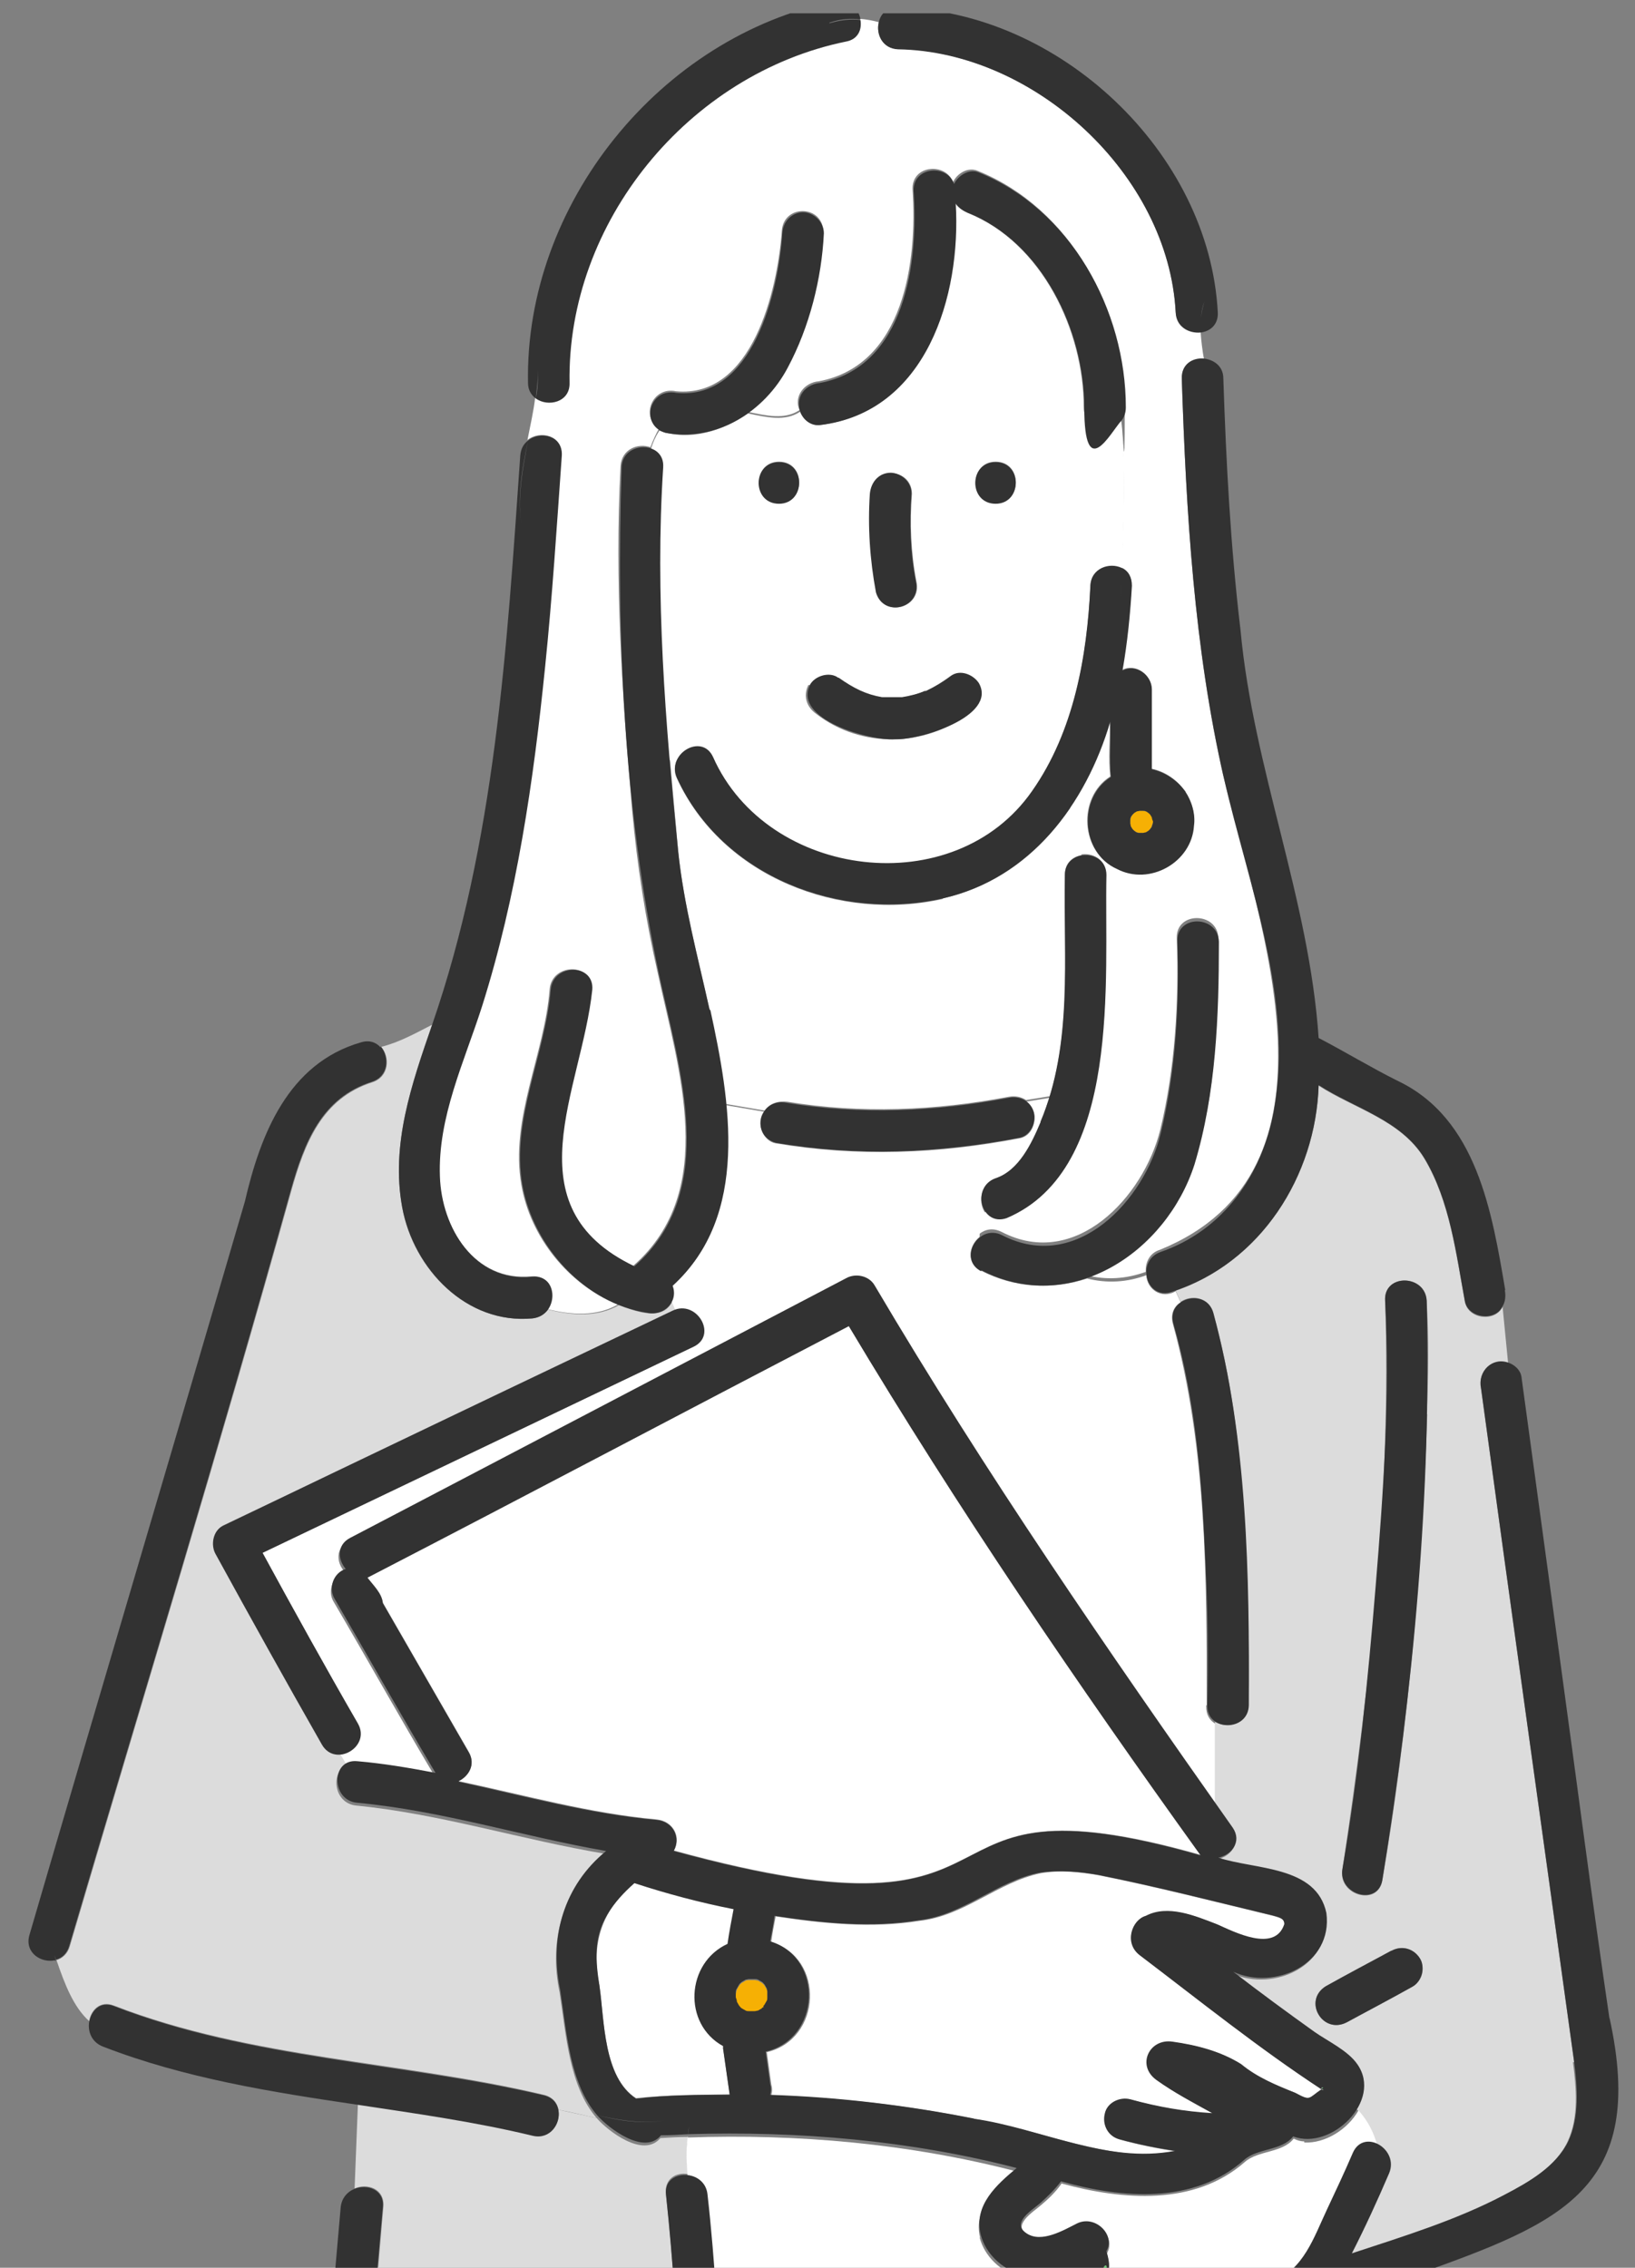
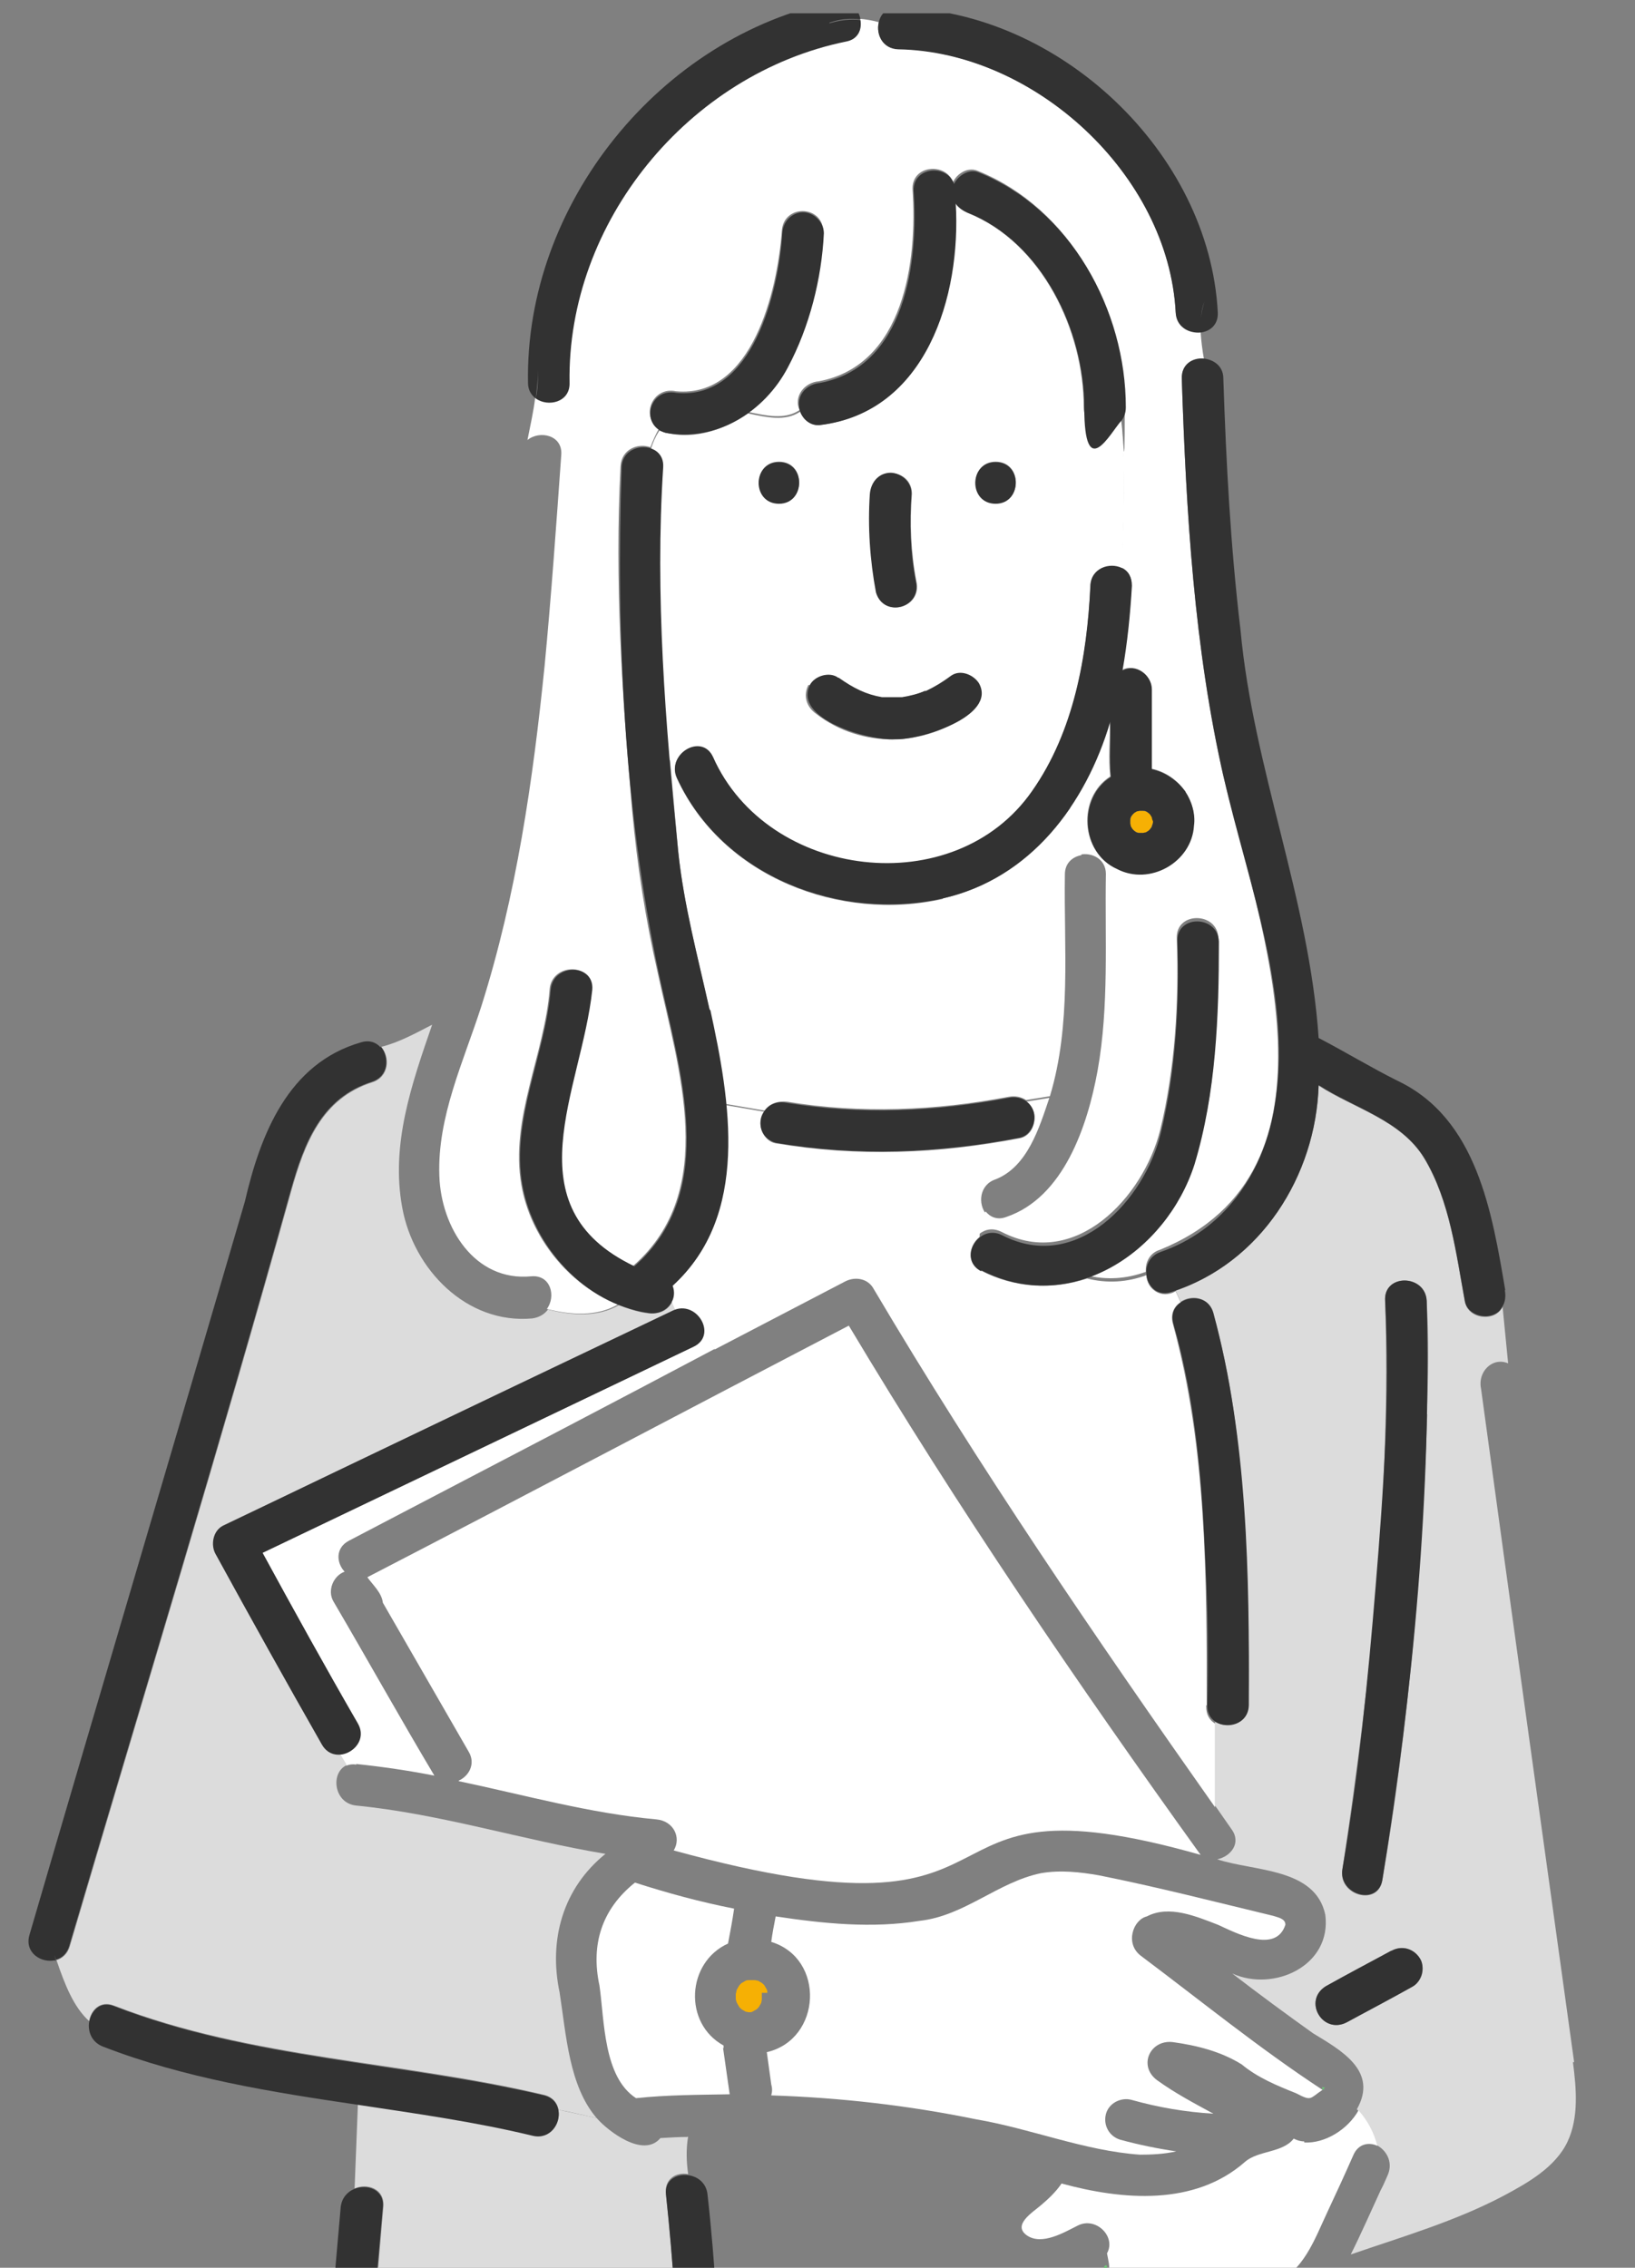
<svg xmlns="http://www.w3.org/2000/svg" version="1.1" viewBox="0 0 295.1 409.2">
  <rect x="0" y="0" width="295.1" height="409.2" fill="#808080" stroke="none" />
  <defs>
    <style>
      .cls-1 {
        fill: none;
      }

      .cls-2 {
        fill: #323232;
      }

      .cls-3 {
        fill: #f6b004;
      }

      .cls-4 {
        fill: #fff;
      }

      .cls-5 {
        fill: #dcdcdc;
      }

      .cls-6 {
        clip-path: url(#clippath);
      }

      .cls-7 {
        fill: #6ec878;
      }
    </style>
    <clipPath id="clippath">
      <rect class="cls-1" x="-244.5" y="2.4" width="1360" height="408.5" />
    </clipPath>
  </defs>
  <g>
    <g id="_レイヤー_1" data-name="レイヤー_1">
      <g id="_レイヤー_2">
        <g id="_レイヤー_1-2">
          <g class="cls-6">
            <g>
              <path class="cls-3" d="M207.3,146.7c-.2-.1-.3-.2-.5-.3-.2,0-.4-.1-.5-.1h-.6c-.2,0-.4,0-.5.1-.2,0-.3.2-.5.3l-.3.3c-.1.2-.2.3-.3.5,0,.2-.1.4-.1.5v.6c0,.2,0,.4.1.5,0,.2.2.3.3.5l.3.3c.2.1.3.2.5.3.2,0,.4.1.5.1h.6c.2,0,.4,0,.5-.1.2,0,.3-.2.5-.3l.3-.3c.1-.2.2-.3.3-.5,0-.2.1-.5.2-.7h0v-.3c0-.2-.1-.5-.2-.7,0-.2-.2-.3-.3-.5l-.3-.3h0Z" />
              <path class="cls-4" d="M146.3,802.4c.4-2.6,1-5.2,1.5-7.8-13.3,7-30.5,8.7-43.2-.3v4.7c1.4-.3,3,0,4,1.6,4.6,6.9,3.1,16,1.2,23.6-1.8,7.1-4,14-5.4,21.1-1.8,9-4.8,17.9-4.9,27.2.4.5.8,1,1.2,1.4,1.2-1.8,3.8-2.6,5.6-.6,2.1,2.3,4.6,4.6,7.3,6.4,1.1,0,2.3-.3,3.6-.6-1.3.3-2.5.5-3.6.6,8.7,6.7,19.4,1.8,26.6-4.7,1.7-1.5,4.6-1.5,5.8.7,0-1.1.1-2.2.2-3.3-.5.6-1,1.2-1.4,1.7.5-.5,1-1.1,1.4-1.7,1-16.4-3.2-32.3-4.3-48.5-.3-6-.4-12,0-17.9.1-2.6,2.5-3.8,4.5-3.6h0Z" />
              <path class="cls-4" d="M160.6,846.1c17.2,2.9,29.3,19.8,47.6,17.8,3,0,6-.3,9.1-.3s6.9,0,6.4-1.2c-.2-.5-.3-.9-.4-1.3-21.7-12.8-30.2-27.8-29-53,0-3.1,3.3-4.2,5.5-3.3v-8.1c-12.2,11.5-29.4,4.4-42.1-2.3-1.7-.8-2.2-3.2-1.5-4.8-1-.7-2-1.6-2.8-2.8-.2,1.2-.4,2.7-1.3,3.3.5,2.5-2.5,3.8-4.4,4.7-.5,2.5-1,5.2-1.5,7.8,1.7.2,3.1,1.4,3,3.6-.4,6.6-.3,13.3.1,19.9.4,7.1,1.6,14,2.6,21.1,1.3.8,2.5,1.8,3.9,2.3.5-1.9,2.2-3.6,4.6-3.1h0l.2-.3Z" />
              <path class="cls-4" d="M241,876.8c-2.5-4.4-6.6-8.1-10.7-11.1-1.8,3.9-6.4,5.3-10.4,5.4-7.1.3-14.4,1-21.5,0-14.7-2.2-25.2-14.9-39.8-17.6-2.3-.4-3-2.3-2.6-4.1-1.4-.5-2.6-1.5-3.9-2.3.5,3.6,1,7.2,1.3,10.9,1.6,2.4,5.5,3.8,8.2,4.6,3.3,1.2,6.7,2.1,10.1,3.1,8.4,2.6,14.3,8.7,21.8,12.9,5.9,3.3,13.1,4.7,19.8,5.5,7.3.9,15.1,1.2,22.4-.5,3.6-.8,8.5-1.6,5.4-6.6h-.1Z" />
              <path class="cls-4" d="M155.5,875.8c1.2-2.2,4-2.2,5.9-1-.4-.2-.5-.2-.2,0,1.2.5,2.4.8,3.7,1,2.2.3,4.4.2,6.6,0h.4v-2.2c-6-2.2-12.2-3.2-18.2-6.1,0,3.6-.2,7.2-.5,10.8,1,1.2,2.1,2,3.4,2.5-1.5-1.1-1.9-3.3-1-4.9h0Z" />
              <path class="cls-4" d="M64.3,318.3c4.8.5,9.5,1.2,14.1,2.1-6.2-10.4-12.1-21-18.2-31.4-1.2-2,0-4.7,2-5.4-1.5-1.6-1.7-4.3.8-5.6,3.6-1.9,7.3-3.8,10.9-5.7,18.4-9.6,36.8-19.2,55.1-28.9l-2-3.2c0,1.1-.6,2.2-1.9,2.8-3.4,1.6-6.7,3.2-10,4.8-22.6,10.8-45.2,21.6-67.8,32.4,5.7,10.3,11.4,20.6,17.2,30.8,1.6,2.8-.8,5.4-3.2,5.6l1.2,2c.5-.2,1.1-.3,1.7-.2h.1Z" />
              <path class="cls-5" d="M109.2,334.5c-15-2.5-29.7-7.2-44.9-8.7-4.1-.4-4.7-6-1.7-7.3l-1.2-2c-1.2,0-2.5-.4-3.2-1.8-6.5-11.4-12.9-22.9-19.2-34.4-.9-1.7-.5-4.2,1.4-5.1,27.3-12.9,54.4-26.2,81.7-38.9l-.7-1.6c-1.7,3.9-6.7,1.9-9.7.8-3.8,2.2-8.4,1.9-12.8.8-.6.8-1.5,1.4-2.8,1.6-11.9,1.1-21.5-8.9-23.5-20-2.1-11.4,1.7-22.3,5.4-33-3.1,1.6-6,3.2-9.2,4,1.6,1.8,1.5,5.4-1.6,6.4-9.1,2.9-12.2,11-14.6,19.5-12.7,45.6-26.6,90.9-40,136.4-.4,1.4-1.4,2.2-2.4,2.5,1.5,4.4,3.1,8.5,5.9,11,.3-2,2-3.8,4.5-2.8,24.8,9.6,52,10,77.6,16.1,1.6.4,2.4,1.5,2.6,2.7,2.3.4,4.6,1,6.9,1.5-5-5.8-5.5-15-6.7-22.7-2-9.5.6-18.8,8.3-25h-.1Z" />
              <path class="cls-5" d="M284.1,372c-5.6-40.5-11.3-81-16.8-121.5-.6-2.9,2-5.7,4.9-4.5l-1-10.2c-1.3,2.8-6.2,2.3-6.8-.9-1.6-8.6-2.7-18.1-7.3-25.8-4.2-7-12.6-9-19.1-13.2-.5,16.1-10.2,31.6-25.8,37l.9,2c1.9-1.3,5-.9,5.8,1.9,4.2,14.5,5.4,30,6,45,.4,8.6.6,17.2.4,25.8,0,3.4-3.8,4.4-6,3.1v15.1c1,1.4,2,2.9,3,4.3,1.8,2.5-.2,4.9-2.6,5.4,6.6,2.2,17.7,1.5,19.5,10,1.2,9.2-9.3,14-16.8,10.6,4.8,3.7,9.7,7.3,14.6,10.8,5.1,3.1,11.8,6.8,7.9,13.7,1.8,1.9,2.8,4.1,3.4,6.4,1.8.8,3.2,3,2.2,5.4-.4.9-.8,1.9-1.3,2.8v2.8-2.8c-1.8,3.9-3.5,7.8-5.4,11.6,9.3-3.2,18.9-6,27.6-10.6,4.3-2.3,9.3-5.1,11.5-9.7,2.1-4.4,1.6-9.7,1-14.4h.2ZM254.9,358.5c-3.9,2.1-7.9,4.2-11.8,6.4-4.4,2.3-8-3.9-3.8-6.5,3.9-2.1,7.9-4.2,11.8-6.4,4.4-2.3,8,3.9,3.8,6.5ZM257.6,255.2c-.9,28-3.4,56.4-8.1,84.1-.8,4.8-8.1,2.7-7.2-2,5.1-33.9,8.8-68.3,7.7-102.6-.3-4.9,7.3-4.8,7.5,0,.4,6.8.3,13.7,0,20.5h.1Z" />
              <path class="cls-4" d="M235.4,386.4c-.7,0-1.3-.2-1.9-.5-2,2.6-6.4,2.1-8.8,4.2-9.1,8-22.1,6.9-33.1,3.9-1,1.5-2.5,2.9-3.7,3.9-1.5,1.3-5.3,3.6-2.5,5.5,2.7,1.8,6.7-.6,9.1-1.8,3.3-1.7,7,2,5.3,5,.2,1.1.6,2.5.3,3.6.8.9,1.5,1.8,2.6,2.2,1,.2,3-.7,4.3-.6,3.4,0,5.3,3.5,8.6,3.9,4.8-.2,9.6-2,14.1-3.5,5.6-2.3,7.5-8,9.9-13.1,1.6-3.4,3.2-6.9,4.7-10.3.9-2,2.8-2.3,4.3-1.6-.6-2.3-1.7-4.5-3.4-6.4-1.9,3.4-6,6-9.8,5.8h0v-.2Z" />
              <path class="cls-4" d="M217.8,307.7c0-23,0-46.5-6.1-68.8-.5-1.8.2-3.2,1.4-3.9l-.9-2c-2.6,1.5-5.2-.4-5.3-2.9-3.5,1.3-7.1,1.5-10.7.6-6.3,2.1-13.1,1.7-19.1-1.4-2.8-1.4-2.2-4.6-.3-6.1,0-1.4.4-2.8,1.2-4.1-1.5-1.8-1.3-5.3,1.7-6.3,5.8-2.3,7.9-9.4,9.7-14.7l-4.3.7c2.6,1.5,1.9,6.1-1.1,6.6-14.6,2.8-29.2,3.4-44,.9-2.4-.4-3.6-3.9-2.1-5.7l-7-1.2c1.2,12.1-.2,24.2-9.7,32.8.3.9.4,1.9,0,2.6l.7,1.6c2.8-.9,5.1,1.6,5.1,3.9l2,3.2c7.9-4.1,15.7-8.2,23.6-12.3,1.8-.9,4.1-.5,5.1,1.4,19,32.1,40.1,63,61.6,93.5v-15.1c-1-.6-1.6-1.6-1.6-3.1h0v-.2Z" />
              <path class="cls-4" d="M170.2,162.2c-18.5,4.2-39.8-3.9-48-21.7-.5-1-.5-2-.2-2.9-.4-.2-.8-.5-1.1-.7.5,5.6,1,11.1,1.5,16.6,1.6,15.6,7,30,8.6,45.7l7,1.2c.9-1.3,2.5-1.8,4.1-1.6,13.3,2.2,26.8,1.6,40-.9,1.1-.2,2.2,0,3.1.6l4.3-.7c3.9-12.9,2.5-26.6,2.7-40,0-2.1,1.4-3.2,3-3.5l-1.9-8.7c-5.4,8-13,14.2-23.1,16.5h0Z" />
              <path class="cls-4" d="M220.9,140.5c-5.4-23.6-6.8-48-7.6-72.1,0-2.6,2-3.8,4-3.6-.3-1.7-.5-3.3-.6-4.9-2,.2-4.3-1-4.5-3.6-1.3-24.8-25.5-47-50.1-47.5-2.8,0-4-2.6-3.5-4.8-1.1-.3-2.2-.5-3.4-.6.3,1.7-.5,3.5-2.6,3.9-28.4,5.8-50.4,32.6-49.9,61.6,0,3.5-3.9,4.5-6.1,2.8-.3,2.6-.9,5.1-1.4,7.7,2.2-1.8,6.4-.9,6.1,2.7-.9,12.7-1.8,25.4-3,38-2.1,20.7-5.1,41.5-11.4,61.4-3.2,10-8,20-7.6,30.7.3,9.2,6.3,19.1,16.6,18.1,3.5-.3,4.5,3.6,2.8,5.9,4.4,1.1,9,1.4,12.8-.8-8.9-3.6-15.8-12.2-17.4-21.6-2.1-11.9,4.2-23.6,5.1-35.3.4-4.8,7.9-4.8,7.5,0-1.9,18.1-14.9,39.1,7.6,49.9,15.5-13.6,8.1-35.6,4.4-52.9-2.2-9.7-3.7-19.3-4.6-29.2-1.8-20.8-3.2-41.3-2.1-62.2.2-3.1,3.2-4.2,5.4-3.4.4-1.1.9-2.2,1.5-3.3-3.4-2.5-1-7.7,3.1-6.8,13.8,1.3,18.3-18.2,19.1-28.8.2-5,7.4-4.9,7.5,0-.9,11.6-4,25.2-13.7,32.5,3.4.7,6.7,1.5,9.4-.3-1.1-2.5.9-5,3.5-5.2,15.4-2.9,17.8-21.7,16.9-34.7-.1-4.4,6.1-4.8,7.3-1.2.7-1.6,2.7-2.8,4.4-2.1,16.7,6.7,26.6,24.9,26.6,42.4s-.3,1.8-.8,2.4c1,8.8.6,18,.2,26.8,1.1.5,1.9,1.6,1.8,3.2-.2,5.1-.8,10.2-1.7,15.3,2.4-1.3,5.3.8,5.3,3.4v14.4c4.6.9,8.3,5.5,7.6,10.2-.4,6.6-8,10.9-13.9,7.8-6.5-2.9-7.1-12.8-1.1-16.6-.4-3.3,0-6.7-.1-10-1.6,5.5-4,10.7-7.2,15.4l1.9,8.7c2.1-.4,4.6.8,4.6,3.5-.2,11.8.6,23.8-1.5,35.5-1.8,9.9-6.1,22.9-16.5,26.4-1.6.6-2.9,0-3.7-1-.9,1.4-1.2,2.8-1.2,4.1,1.1-.9,2.5-1.2,4.1-.4,13.3,6.9,25.6-6.3,28.6-18.4,2.7-11.1,3.4-23.2,3-34.6-.2-4.9,7.4-4.8,7.5,0-.4,21.4.5,52.1-23.8,60.8,3.5.9,7.1.7,10.7-.6-.1-1.6.6-3.4,2.6-4,34.8-14.2,18-58.4,11.4-85.5h0v.5Z" />
              <path class="cls-4" d="M128.7,136.8c9.9,22,43.7,26.2,57.6,6.1,7.5-10.6,9.9-24.2,10.5-37,.1-3.2,3.5-4.3,5.7-3.2.3-8.8.8-18-.2-26.8-2,2.3-6.7,1.5-6.7-2.4,0-13.9-7.6-29.8-21-35.1-.9-.4-1.7-1-2.2-1.7,1,16.7-5.3,37.7-24.5,40-1.5.2-2.9-1-3.5-2.4-2.7,1.8-6,1-9.4.3-4.4,3.1-10.6,5.1-16,3.1-.7,1.1-1.2,2.2-1.5,3.3,1.3.5,2.2,1.6,2.1,3.4-1.1,17.6-.4,35.1,1.2,52.7.4.2.8.5,1.1.7,1-2.8,5.1-4.2,6.7-.9h.1ZM179.7,83.3c4.9,0,4.8,7.5,0,7.5s-4.8-7.5,0-7.5ZM157.1,89.1c.3-4.9,7.4-4.9,7.5,0-.4,5.3-.2,10.6.8,15.8,1.1,4.8-5.8,6.7-7.2,2-1.1-5.9-1.5-11.8-1.1-17.8ZM146.1,123.7c.9-1.7,3.5-2.5,5.1-1.3,2.6,1.9,4.9,3,7.8,3.5h.2c1.1,0,2.3,0,3.4,0,1.4-.2,3-.6,4.3-1.2-.3,0-.2,0,.2,0,1.5-.7,2.9-1.6,4.3-2.6,1.7-1.3,4.1-.2,5.1,1.3,1.2,1.8.2,4-1.4,5.1-8,6.4-19.7,6.6-27.8.3-1.7-1.2-2.4-3.2-1.4-5.2h.2ZM140.6,83.3c4.9,0,4.8,7.5,0,7.5s-4.8-7.5,0-7.5Z" />
              <path class="cls-5" d="M124.1,385.6c-1.6,0-3.2.1-4.9.2-3.1,3.7-9.5-1.3-11.5-3.6-2.2-.5-4.5-1-6.9-1.5.4,2.4-1.5,5.3-4.6,4.5-10.4-2.5-21-4-31.6-5.6l-.6,15.3c2.3-1,5.4,0,5.2,3.2-2.5,30-5.4,60.1-7.8,90.1-.8,9.5,8.2,5.3,13.5,3.7,11.5-3.3,23.1-6.7,34.6-10,8.3-2.1,12.4-3.4,12.3-13,1.6-24.4,1-48.8-1.6-73.1-.3-2.7,1.9-3.9,4-3.5-.3-2.2-.4-4.4,0-6.8h0Z" />
-               <path class="cls-4" d="M176.9,403.8c-1.3-5.2,2.9-8.9,6.5-12-19.3-5-39.4-6.8-59.3-6.1-.3,2.4-.2,4.6,0,6.8,1.7.2,3.3,1.4,3.5,3.5.7,6.2,1.2,12.4,1.6,18.6l11.5-1.1c.6-.5,1.3-.8,2.2-.9,13.6-.9,27.3-.9,41-1.7-3.3-1.1-6.2-3.7-7.1-7.2h0Z" />
              <path class="cls-7" d="M191.9,410.8c-1.5.5-3,.7-4.5.7.5.4.8.8,1,1.4h4.3c-.4-.6-.7-1.3-.7-2.1h-.1Z" />
              <path class="cls-7" d="M141.3,427c19.8-1.4,39.5-2.8,59.2-4.2,1.9-.1,3.1,1,3.5,2.4l10.6-.7c0-.5-.2-1.1,0-1.6-1.8-.1-3.6-.7-5.2-1.7-.9-.5-1.8-1.7-2.8-2-2-.6-4.2.9-6.4.1-3.1-1.3-5.7-3.6-7.5-6.5h-4.3c.9,2.1-.2,5.3-3.3,5.5-14,.9-28.1.9-42.2,1.8-3.9.2-4.6-4.6-2.2-6.6l-11.5,1.1c.3,5.3.5,10.6.7,16h7.7c.2-1.8,1.4-3.4,3.6-3.5h0Z" />
              <path class="cls-5" d="M222.2,460.8c-6.6-11-6.7-23.9-7.6-36.2l-10.6.7c.6,2.1-.6,4.9-3.5,5.1-2.5.2-5,.4-7.5.5-17.3,1.2-34.5,2.5-51.8,3.7-2.6.2-3.8-2-3.6-4h-7.7c.2,9.2.2,18.3-.1,27.4-.8,8,.7,17-4,23.9-4.6,6-13.6,7.2-20.4,9.2-6.3,1.8-12.6,3.6-18.8,5.4,0,.8,0,1.6-.2,2.4,3.3-1,5.9,1.4,5.6,5.1,4.2,92.4,6.6,185,10.1,277.4v.6c0,1.2-.4,2.1-1.2,2.8.4.6.8,1.1,1.2,1.6,1.5-1.1,3.4-.8,4.8.4,11.5,9.2,26.7,6.6,38.8.2,17-100.1,21.7-201.8,30.3-302.9.4-4.8,7.9-4.8,7.5,0-8.8,100.9-13,202.5-30.3,302.4.8,1.2,1.7,2.1,2.8,2.8.9-2.1,3.4-2.6,5.3-1.7,9.9,4.7,23.7,12.6,33.4,3.2,2.5-2.4,5.9-.4,6.4,2.2,1.1-1.2,1.9-2.7,2.5-4.3-2,.4-4.7-1.5-4.4-3.7,13.1-95.4,25.3-191.3,48.9-284.8.6-2.2,2.5-2.9,4.2-2.6l1.1-8.3c-13-5.6-24.5-16.3-31.3-28.6h.1ZM182.3,472.4c.3-11,.1-22.1-.3-33.2-.2-4.9,7.3-4.8,7.5,0,.5,11,.6,22.1.3,33.2-.1,4.8-7.6,4.8-7.5,0ZM219.3,469.1c-9,11.6-18.1,23.2-27.1,34.8-1.3,1.6-4,1.3-5.3,0-1.6-1.6-1.2-3.7,0-5.3,9-11.6,18.1-23.2,27.1-34.8,1.3-1.6,4-1.3,5.3,0,1.6,1.6,1.2,3.7,0,5.3Z" />
              <path class="cls-4" d="M100.9,878.6c-1.4-1.5-1.2-3.4-.3-4.7-.4-.5-.8-.9-1.2-1.4-.5,14.8,12.5,36.9,29.8,31.7,3-.9,4.8,1.7,4.6,4.1,2.1-.6,3.9-1.6,5.5-2.8-2.7-.5-4.8-3.9-2.1-6.2,5.4-4.7,7-12.2,8.1-19-15.3,13.6-30.6,13.8-44.5-1.7h0Z" />
              <path class="cls-4" d="M82.8,321.4c11.9,2.5,23.6,5.8,35.7,6.9,3.1.3,4.5,3.3,3.1,5.6,68.8,18.9,39.2-15.1,95.1.8-22.3-31-43.9-62.7-63.5-95.5-29,15.1-57.9,30.4-86.9,45.4,1,1.4,2.6,2.8,2.8,4.6,5.2,9,10.3,17.9,15.5,26.9,1.3,2.2,0,4.4-1.8,5.2h0Z" />
-               <path class="cls-3" d="M138.5,359.6c0-.2,0-.4-.1-.6s-.3-.5-.4-.7c-.1-.2-.3-.3-.5-.5-.2-.1-.5-.3-.7-.4-.2,0-.4-.1-.6-.1h-1c-.2,0-.4,0-.6.1-.2.1-.5.3-.7.4s-.3.3-.5.5c-.1.2-.3.5-.4.7-.1.2-.1.5-.2.8v.8c0,.3.1.5.2.8.1.2.3.5.4.7.1.2.3.3.5.5.2.1.5.3.7.4.2,0,.4.1.6.1h1c.2,0,.4,0,.6-.1.2-.1.5-.3.7-.4s.3-.3.5-.5c.1-.2.3-.5.4-.7,0-.2.1-.4.1-.6v-1h0v-.2Z" />
+               <path class="cls-3" d="M138.5,359.6c0-.2,0-.4-.1-.6s-.3-.5-.4-.7c-.1-.2-.3-.3-.5-.5-.2-.1-.5-.3-.7-.4-.2,0-.4-.1-.6-.1h-1c-.2,0-.4,0-.6.1-.2.1-.5.3-.7.4s-.3.3-.5.5c-.1.2-.3.5-.4.7-.1.2-.1.5-.2.8v.8c0,.3.1.5.2.8.1.2.3.5.4.7.1.2.3.3.5.5.2.1.5.3.7.4.2,0,.4.1.6.1c.2,0,.4,0,.6-.1.2-.1.5-.3.7-.4s.3-.3.5-.5c.1-.2.3-.5.4-.7,0-.2.1-.4.1-.6v-1h0v-.2Z" />
              <path class="cls-4" d="M130.6,369.6v-.5c-7.3-4-6.7-15,.8-18.4.4-2.1.8-4.2,1.1-6.3-6.1-1.2-12-2.8-17.9-4.7-6,4.8-8,11.2-6.4,18.6.9,6.3.7,16.5,6.6,20.3,5.6-.6,11.3-.6,16.9-.7-.4-2.8-.8-5.6-1.2-8.4h0Z" />
              <path class="cls-4" d="M205.6,388.8c2.2,0,4.5-.1,6.7-.6-3.4-.5-6.8-1.2-10.1-2.1-2-.6-3.1-2.6-2.6-4.6s2.7-3.1,4.6-2.6c5,1.4,9.8,2.2,14.8,2.5-3.5-1.9-6.9-3.7-10.1-6-3.6-2.6-1.3-7.5,2.9-6.9,4.3.6,8.6,1.7,12.3,4,2.9,2.4,6.3,3.8,9.8,5.2,2.9,1.5,2.4,1,4.8-.6h0c-11.3-7.4-22-16.1-32.8-24.2-2.9-2.2-1.4-6.5,1.1-7.1,4-2.1,8.9,0,12.8,1.5,3.3,1.5,10.5,5.3,12.2,0,0-1.1-1.3-1.3-2.2-1.6-10.4-2.5-20.9-5.2-31.4-7.3-3.4-.6-7-1-10.5-.4-7.8,1.6-13.8,7.7-21.9,8.6-8.6,1.4-17.4.5-26-.8-.3,1.5-.6,3.1-.8,4.6,9.8,3,9.1,17.6-.8,19.9l.8,5.8c.2.7.2,1.3,0,2h0c12.4.4,24.7,1.8,36.9,4.3,10,1.7,19.6,5.7,29.7,6.4h-.2Z" />
              <path class="cls-7" d="M238.7,376.6c-.1.2-.1.3,0,.4h.1c.8-.6-.2-.2,0-.4h-.1Z" />
              <path class="cls-7" d="M102.2,782v-.4h0c0,.3,0,.8,0,.5h0Z" />
              <path class="cls-7" d="M94.7,781.7v.5-.6h0Z" />
              <path class="cls-7" d="M238.7,377h0c.2.2.8.1,0,0Z" />
              <path class="cls-7" d="M199.5,409.7s.1,0,.2.1c.5-2.1-1.1-.5-.2-.1Z" />
              <path class="cls-7" d="M248.9,413c-3.6,1.2-7.3,2.5-10.9,3.9-.8.3-1.5.3-2.1.2-4.2,2.7-9.3,4.2-14.2,5.2.2.6.4,1.2.4,1.8h.8-.8c.7,5.5.6,11,1.2,16.4,2.1,16.7,13.9,31,28.2,39.3-1-22.3-1.4-44.6-2.5-66.9h0Z" />
              <path class="cls-2" d="M252.4,497.6l-3.9,29.8,3.9-29.8c-1.7-.3-3.6.4-4.2,2.6-23.6,93.5-35.8,189.4-48.9,284.8-.3,2.2,2.4,4.1,4.4,3.7.8-2.3,1.1-4.8,1.1-7.4,0,2.6-.3,5.1-1.1,7.4,1.9-.3,2.9-1.9,3.1-3.7,13-94.8,25.2-190,48.6-282.8.6-2.5-1.1-4.2-3-4.6h0Z" />
              <path class="cls-2" d="M192.3,796.4c3.2,0,5.7-.8,7.5-2.1v-.4.4c.5-.4,1-.8,1.4-1.2-.5-2.6-3.9-4.5-6.4-2.2-9.6,9.4-23.4,1.6-33.4-3.2-1.9-.9-4.4-.4-5.3,1.7,3.3,2.3,7.7,2.9,11,4.5-3.3-1.7-7.7-2.2-11-4.5-.8,1.7-.2,4,1.5,4.8,12.7,6.7,30,13.9,42.1,2.3v-2.3c-1.8,1.3-4.3,2.1-7.5,2.1h.1Z" />
              <path class="cls-2" d="M201.2,793c-.4.5-.9.9-1.4,1.2v2.3c1.2-.9,1.7-2.3,1.4-3.5Z" />
              <path class="cls-2" d="M102.3,786.5c-1.8,1.2-2.2,4.3-.5,5.7.9.7,1.8,1.4,2.8,2v-5.8c-.8-.6-1.6-1.2-2.3-2h0Z" />
              <path class="cls-2" d="M176.3,484.2c-8.7,101.1-13.3,202.8-30.3,302.9-12.1,6.4-27.3,9.1-38.8-.2-1.4-1.2-3.3-1.5-4.8-.4.7.7,1.5,1.4,2.3,2v-2.1,2.1c1.5,1.1,3.3,2,5,2.9-1.8-.9-3.5-1.8-5-2.9v5.8c12.7,9.1,29.9,7.3,43.2.3.6-2.8,1.3-5.6,1.9-8.2-.6,2.6-1.3,5.4-1.9,8.2,2-.9,4.9-2.2,4.4-4.7.9-.7,1.1-2.2,1.3-3.3-.5-.8-1-1.7-1.3-2.7.4,1,.8,1.9,1.3,2.7,17.3-99.9,21.5-201.5,30.3-302.4.4-4.8-7.1-4.8-7.5,0h0Z" />
              <path class="cls-2" d="M127.1,909.2c2.5,0,4.7-.3,6.7-.9.2-2.4-1.6-5-4.6-4.1-17.3,5.2-30.3-16.9-29.8-31.7-.8-1-1.6-2.2-2.4-3.4.8,1.2,1.6,2.3,2.4,3.4,0-9.2,3.1-18.2,4.9-27.2,1.4-7.2,3.6-14,5.4-21.1,1.9-7.6,3.4-16.7-1.2-23.6-1-1.5-2.6-1.9-4-1.6v17.5-17.5c-2.3.5-4.2,2.9-2.5,5.4,4.1,6.1,1.4,14.7-.5,21.2-1.1,3.8-2.3,7.6-3.3,11.4-2.5,14.6-8.3,29.1-5.6,44.1,3.4,17.1,19.4,36.3,38.5,30.4,1.7-.5,2.5-1.8,2.6-3.2-2,.6-4.2.9-6.7.9h0Z" />
              <path class="cls-2" d="M245.1,869.5c-8.1-10.3-20.4-15-29.9-23.7-11.5-9.5-14.1-23.7-13.2-37.8,0-1.7-.9-2.8-2.1-3.3v19.3-19.3c-2.2-.9-5.4.2-5.5,3.3-1.3,25.3,7.3,40.2,29,53,0,.4.1.9.4,1.3.5,1.2-5.9,1.2-6.4,1.2-8.6.2-17.5,1.5-25.5-2.5-6-2.2-33.1-22.5-35.9-11.9,1.1.4,2.3.5,3.7-.2-1.4.7-2.6.6-3.7.2-.4,1.8.3,3.7,2.6,4.1,14.7,2.7,25.1,15.3,39.8,17.6,7,1.1,14.4.4,21.5,0,4.1,0,8.6-1.4,10.4-5.4,4,3,8.2,6.7,10.7,11.1.8,1.4,1.4,3.1.8,3.9-9,7.1-38.6,3.5-48.3-2.3-7.6-4.2-13.4-10.2-21.8-12.9-3.4-1-6.8-2-10.1-3.1-2.7-.8-6.6-2.2-8.2-4.6-.3-3.7-.8-7.3-1.3-10.9-1.5-.8-3-1.3-4.9-.4,1.9-1,3.5-.5,4.9.4-1-7-2.2-14-2.6-21.1-.4-6.6-.5-13.3-.1-19.9.1-2.2-1.4-3.4-3-3.6-1,5.7-1.6,11.5-1.6,16.6,0-5.1.6-10.8,1.6-16.6-2-.2-4.4.9-4.5,3.6-.3,6-.3,12,0,17.9,1,16.2,5.4,32.1,4.3,48.5,1.9-2.7,3.6-6.3,3.6-8.3,0,2-1.6,5.7-3.6,8.3,0,1.1,0,2.2-.2,3.3-1.3-2.2-4.1-2.2-5.8-.7-7.2,6.5-17.9,11.3-26.6,4.7-5.6.4-9.5-1.9-12.9-5.8-.9,1.3-1.1,3.2.3,4.7,13.9,15.5,29.2,15.3,44.5,1.7-1.1,6.8-2.7,14.3-8.1,19-2.7,2.3-.6,5.7,2.1,6.2,3-2.2,5.4-5.2,7.8-8.8-2.4,3.6-4.8,6.6-7.8,8.8,1,.2,2.2,0,3.2-.9,7.4-6.5,9.5-17,10.6-26.4-.4-.5-.7-1-1-1.6.3.6.6,1.1,1,1.6.4-3.6.5-7.2.5-10.8,5.9,2.9,12.1,3.9,18.2,6.1v2.2h-.4c-2.2,0-4.4.2-6.6,0-1.3-.2-2.5-.5-3.7-1-.3,0-.2,0,.2,0-1.9-1.2-4.7-1.2-5.9,1-.9,1.6-.5,3.8,1,4.9,2.4.9,5.3,1,8.1,1-2.9,0-5.7,0-8.1-1,5.5,3.3,20.8,5.5,22.5-3.1,13.8,11.9,33.3,16,51.2,14.2,14.3-.6,26.1-7.9,14.8-22.2h0v.3Z" />
              <path class="cls-2" d="M113.5,879.7c-2.7-1.8-5.1-4.1-7.3-6.4-1.9-2-4.4-1.2-5.6.6,3.4,3.9,7.2,6.3,12.9,5.8h0Z" />
              <path class="cls-2" d="M199.5,425.5l4.5-.3c-.4-1.4-1.5-2.5-3.5-2.4-17.3,1.2-34.5,2.5-51.8,3.7-3.6.7-10.4-1-11,4l25.5-.2-25.5.2c-.3,2.1.9,4.2,3.6,4,17.3-1.2,34.5-2.5,51.8-3.7,2.5-.2,5-.4,7.5-.5,2.9-.2,4-3,3.5-5.1l-4.5.3h-.1Z" />
              <path class="cls-2" d="M126.2,430.6h3.8c-.1-5.4-.4-10.7-.7-16l-2.7.3,2.7-.3c-.4-6.2-.9-12.4-1.6-18.6-.2-2.1-1.8-3.3-3.5-3.5.8,5.8,2.9,11.3,2.9,17.8,0-6.5-2.1-12-2.9-17.8-2.1-.3-4.3.9-4,3.5,2.6,24.3,3.2,48.7,1.6,73.1-.2,3.3-.2,7.2-3.1,9.4-2.6,2-6.2,2.7-9.3,3.5-11.5,3.3-23.1,6.7-34.6,10-5.3,1.6-14.3,5.9-13.5-3.7,2.4-30,5.2-60.1,7.8-90.1.3-3.1-2.9-4.2-5.2-3.2l-1.1,26.1,1.1-26.1c-1.2.5-2.2,1.6-2.4,3.2-2.4,27.1-4.7,54.2-7.1,81.4-.6,6.4-2.3,14.9,3.3,19.8,6,5.2,15,1.1,21.5-.8,2.5-.7,4.9-1.4,7.4-2.1.2-2,.3-4,.3-6,0,2-.2,4-.3,6,6.3-1.8,12.6-3.6,18.8-5.4,6.8-2,15.8-3.2,20.4-9.2,4.7-6.9,3.2-16,4-23.9.3-9.1.4-18.2.1-27.3h-3.8,0Z" />
              <path class="cls-2" d="M94.7,782.3v-.2q0,.3,0,.2Z" />
              <path class="cls-2" d="M102.2,782c0,.3,0-.2,0-.5h0v-.2c-3.6-92.5-5.9-185-10.1-277.4.3-3.7-2.2-6.2-5.6-5.1-.3,4.7,0,9.4,3,14.1-3.1-4.7-3.3-9.4-3-14.1-1.3.5-2.2,1.6-2.1,3.4,4.5,93.2,6.5,186.6,10.3,279.8v-.3.6c.2,3.2,4,5.2,6.4,2.6-.9-1.6-1.5-3.5-1.5-6,0,2.5.6,4.5,1.5,6,.7-.7,1.2-1.7,1.2-2.8h-.1Z" />
              <path class="cls-2" d="M102.2,781.7v.4-.4Z" />
-               <path class="cls-2" d="M219.3,469.1c1.2-1.6,1.6-3.8,0-5.3s-4.1-1.6-5.3,0c-9,11.6-18.1,23.2-27.1,34.8-1.2,1.6-1.6,3.8,0,5.3s4.1,1.6,5.3,0c9-11.6,18.1-23.2,27.1-34.8Z" />
              <path class="cls-2" d="M214,142.9c-1.5-2.1-3.6-3.5-6.1-4.1v-14.4c0-2.6-2.9-4.7-5.3-3.4.9-5.1,1.4-10.2,1.7-15.3,0-1.6-.7-2.7-1.8-3.2-.1,3.2-.2,6.2-.2,9.2,0-3,.1-6.1.2-9.2-2.2-1.1-5.6,0-5.7,3.2-.6,12.8-3,26.3-10.5,37-14,20.2-47.8,16-57.6-6.1-2-4.4-8.5-.6-6.5,3.8,8.2,17.8,29.5,25.9,48,21.7,15.8-3.6,25.8-17,30.2-31.9.1,3.3-.2,6.7.1,10-6,3.8-5.4,13.7,1.1,16.6,5.9,3.1,13.5-1.2,13.9-7.8.3-2.1-.4-4.4-1.6-6.2h.1ZM208.1,148.4c0,.2-.1.5-.2.7,0,.2-.2.3-.3.5l-.3.3c-.2.1-.3.2-.5.3-.2,0-.4.1-.5.1h-.6c-.2,0-.4,0-.5-.1-.2,0-.3-.2-.5-.3l-.3-.3c-.1-.2-.2-.3-.3-.5,0-.2-.1-.4-.1-.5v-.6c0-.2,0-.4.1-.5,0-.2.2-.3.3-.5l.3-.3c.2-.1.3-.2.5-.3.2,0,.4-.1.5-.1h.6c.2,0,.4,0,.5.1.2,0,.3.2.5.3l.3.3c.1.2.2.3.3.5,0,.2.1.5.2.7h0v.3h0Z" />
              <path class="cls-2" d="M160.8,85.3c-2.2,0-3.6,1.7-3.8,3.8-.4,5.9,0,11.9,1.1,17.8,1.4,4.7,8.3,2.8,7.2-2-1-5.2-1.2-10.5-.8-15.8.1-2-1.8-3.8-3.8-3.8h.1Z" />
              <path class="cls-2" d="M179.7,90.9c4.8,0,4.9-7.5,0-7.5s-4.9,7.5,0,7.5Z" />
              <path class="cls-2" d="M140.6,90.9c4.8,0,4.9-7.5,0-7.5s-4.9,7.5,0,7.5Z" />
              <path class="cls-2" d="M140,206.2c14.7,2.5,29.3,1.9,44-.9,2-.4,3.1-2.8,2.6-4.6-.6-2.1-2.6-3-4.6-2.6-13.2,2.5-26.7,3.1-40,.9-4.9-1-6.7,5.8-2,7.2h0Z" />
              <path class="cls-2" d="M128.1,182.3c-2.1-9.5-4.7-19-5.7-28.7-2.3-23-4.2-46.2-2.7-69.3.3-4.8-7.3-4.8-7.5,0-1,30.6.4,61.4,6.7,91.3,3.7,17.3,11.1,39.3-4.4,52.9-22.5-10.8-9.5-31.8-7.6-49.9.4-4.8-7.1-4.8-7.5,0-1,11.8-7.2,23.4-5.1,35.3,2,11.1,11.3,21.3,22.6,23,2.9.6,5.6-2,4.5-4.9,14-12.7,10.4-33.3,6.8-49.8h-.1Z" />
              <path class="cls-2" d="M162.1,1.3c-2,0-3.2,1.2-3.5,2.8,3.5.9,6.9,2.5,11.1,2.5-4.2,0-7.6-1.6-11.1-2.5-.5,2.1.7,4.7,3.5,4.8,24.6.4,48.8,22.6,50.1,47.5.1,2.6,2.4,3.8,4.5,3.6,0-2,0-3.9.7-5.6-.6,1.8-.8,3.7-.7,5.6,1.7-.2,3.2-1.4,3.1-3.6-1.5-29-28.8-54.5-57.6-55h-.1Z" />
              <path class="cls-2" d="M271.7,232.9c-2.4-14.1-5.1-31.1-19.5-37.9-4.8-2.4-9.4-5.2-14.2-7.7-1.7-25.1-11.8-48.6-14.1-73.6-1.8-15.1-2.6-30.2-3.1-45.4,0-2.3-1.8-3.4-3.5-3.6.9,5,2.6,10.2,2.6,14.5,0-4.3-1.7-9.5-2.6-14.5-2-.2-4.1,1-4,3.6.8,24.1,2.2,48.5,7.6,72.1,4.4,19.3,12.7,40,9,60.1-2.1,11.5-9.1,21.5-20.4,25.4-4.6,1.6-2.6,8.8,2,7.2,16-5.1,26-20.9,26.5-37.3,6.5,4.2,14.9,6.3,19.1,13.2,4.6,7.7,5.7,17.1,7.3,25.8.6,3.1,5.5,3.7,6.8.9l-.8-7.7.8,7.7c.5-.8.6-1.9.4-2.9h.1Z" />
              <path class="cls-2" d="M149.7,4.1c2-.7,3.8-.8,5.6-.6-.3-2-2.1-3.8-4.6-3.3-31.6,6.4-56,36.7-55.4,68.9,0,1.3.6,2.2,1.4,2.8.2-1.7.4-3.4.4-5.1,0,1.7,0,3.4-.4,5.1,2.2,1.6,6.2.7,6.1-2.8-.5-29,21.5-55.8,49.9-61.6,2.2-.4,2.9-2.2,2.6-3.9-1.8-.2-3.6,0-5.6.6h0Z" />
              <path class="cls-2" d="M176.6,31.1c-1.7-.7-3.7.6-4.4,2.1-1.2-3.6-7.4-3.2-7.3,1.2.9,13-1.5,31.8-16.9,34.7-2,.2-3.8,1.6-3.8,3.8s1.7,4,3.8,3.8c19.2-2.3,25.5-23.3,24.5-40,.5.8,1.3,1.3,2.2,1.7,13.5,5.4,21,21.3,21,35.1s4.7,4.6,6.7,2.4c-.5-4-1.2-7.9-2.5-11.6,1.2,3.7,2,7.6,2.5,11.6.5-.6.8-1.4.8-2.4,0-17.5-9.9-35.7-26.6-42.4h0Z" />
              <path class="cls-2" d="M145,38.3c-2.1,0-3.7,1.7-3.8,3.8-.7,10.6-5.3,30.1-19.1,28.8-4.9-1-6.7,5.8-2,7.2,9.2,1.7,17.9-3.8,22.1-11.8,3.9-7.3,6.1-16,6.5-24.2,0-2-1.8-3.8-3.8-3.8h.1Z" />
-               <path class="cls-2" d="M96,230.4c-10.4,1-16.3-8.9-16.6-18.1-.4-10.7,4.4-20.7,7.6-30.7,6.3-19.9,9.3-40.7,11.4-61.4,1.3-12.7,2.1-25.3,3-38,.2-3.6-3.9-4.5-6.1-2.7-1.1,5.8-2.2,11.6-.8,17.3-1.4-5.8-.4-11.6.8-17.3-.8.6-1.3,1.5-1.4,2.7-2.4,34.6-4.5,69.7-15.9,102.7,2-1.1,4.1-2.1,6.5-2.9-2.4.8-4.5,1.8-6.5,2.9-3.7,10.7-7.5,21.6-5.4,33,2.1,11.1,11.6,21.1,23.5,20,4.8-.5,4.8-8,0-7.5h0Z" />
-               <path class="cls-2" d="M187.8,202.5c-1.6,3.8-3.9,8.7-8.1,10.1-4.5,1.6-2.6,8.8,2,7.2,20.9-8.9,17.6-43.2,18-61.9,0-4.8-7.5-4.8-7.5,0-.3,14.9,1.5,30.5-4.4,44.5h0Z" />
              <path class="cls-2" d="M177.1,229.2c16.1,8.3,33.4-3.2,38.5-19.1,3.9-12.9,4.4-26.8,4.4-40.2-.2-4.8-7.7-4.9-7.5,0,.4,11.3-.3,23.5-3,34.6-2.9,12.1-15.2,25.3-28.6,18.4-4.3-2.2-8.1,4.3-3.8,6.5h0v-.2Z" />
              <path class="cls-2" d="M151.3,122.3c-1.6-1.2-4.3-.3-5.1,1.3-3.1,6.2,10.8,10.1,15.3,9.8,4.4.2,18.5-4.1,15.2-10.1-1-1.6-3.5-2.6-5.1-1.3-1.3,1-2.8,1.9-4.3,2.6-.4.2-.5.2-.2,0-1.3.6-3,1-4.3,1.2-1.1,0-2.3,0-3.4,0h-.2c-2.9-.5-5.1-1.6-7.8-3.5h0Z" />
              <path class="cls-2" d="M238.6,377h-.1.1Z" />
              <path class="cls-2" d="M10,353.8h.1c-.1-.3-.2-.6-.3-.9,0,.3.1.7.2,1h0Z" />
              <path class="cls-2" d="M68.7,189c-1.4.4-2.8.6-4.3.6,1.5,0,3-.2,4.3-.6-.8-.9-2-1.4-3.6-.9-13.1,3.8-18.1,16.6-20.9,28.7-12.9,44.2-26,88.2-38.9,132.4-.9,3.2,2.2,5.1,4.7,4.5,0-.3-.1-.7-.2-1-.9-2.6-1.8-5.2-3.1-7.7,1.2,2.5,2.2,5.1,3.1,7.7-.2-.9-.4-1.8-.6-2.7.2,1,.4,1.8.6,2.7.1.3.2.6.3.9,1.1-.3,2-1.1,2.4-2.5,13.4-45.4,27.3-90.7,40-136.4,2.4-8.5,5.5-16.6,14.6-19.5,3.1-1,3.2-4.5,1.6-6.4h0v.2Z" />
              <path class="cls-2" d="M100.8,380.8c-2-.4-4.1-.6-6.3-.6,2.2,0,4.3.2,6.3.6-.2-1.2-1-2.3-2.6-2.7-25.6-6-52.9-6.5-77.6-16.1-2.5-1-4.1.8-4.5,2.8,2,1.8,4.5,2.9,8.2,2.9-3.7,0-6.2-1.1-8.2-2.9-.3,1.7.4,3.7,2.5,4.5,14.7,5.7,30.4,8.2,46,10.5v-3.3c0,0,0,3.3,0,3.3,10.6,1.6,21.3,3.1,31.6,5.6,3.1.7,5-2.2,4.6-4.5h0Z" />
              <path class="cls-2" d="M121.4,236.5c-27,12.9-54.1,25.8-81.1,38.8-1.9.9-2.3,3.5-1.4,5.1,6.3,11.5,12.7,23,19.2,34.4,2.4,4.2,8.9.4,6.5-3.8-5.9-10.2-11.6-20.5-17.2-30.8,25.9-12.4,51.9-24.8,77.8-37.2,4.4-2.1.5-8.6-3.8-6.5h0Z" />
              <path class="cls-2" d="M225.4,307.7c.1-23.6-.2-47.9-6.4-70.8-1.3-4.6-8.6-2.7-7.2,2,4.1,14.2,5.2,29.2,5.8,43.8.4,8.3.5,16.7.3,25-.1,4.8,7.4,4.8,7.5,0h0Z" />
              <path class="cls-2" d="M257.5,234.7c-.3-4.8-7.8-4.9-7.5,0,.9,17.1-.3,34.4-1.7,51.4-1.4,17.1-3.1,34.2-6,51.1-.8,4.7,6.4,6.8,7.2,2,5.6-34.4,8.9-69.7,8-104.6h0Z" />
-               <path class="cls-2" d="M290.5,364.3c-3.2-21.7-6-43.5-9-65.3-2.3-16.9-4.6-33.7-6.9-50.6-.2-1.2-1.2-2.1-2.3-2.5l1.9,19.5-1.9-19.5c-3-1.1-5.6,1.6-5,4.5,5.5,40.5,11.2,81,16.8,121.5.6,4.7,1,10-1,14.4-2.2,4.6-7.1,7.4-11.5,9.7-8.7,4.6-18.2,7.5-27.6,10.6,2.4-4.7,4.6-9.5,6.7-14.4,1.9-4.4-4.5-8.2-6.5-3.8-1.5,3.5-3.1,6.9-4.7,10.3-2.4,5.1-4.2,10.8-9.9,13.1-4.6,1.5-9.3,3.3-14.1,3.5-3.3-.4-5.1-3.8-8.6-3.9-1.3-.1-3.3.8-4.3.6-1.1-.4-1.8-1.3-2.6-2.2.4-1.2,0-2.5-.3-3.6,1.7-2.9-2-6.6-5.3-5-2.4,1.2-6.4,3.6-9.1,1.8-2.9-1.9,1-4.2,2.5-5.5,1.1-1,2.6-2.4,3.7-3.9,11,3.1,24,4.2,33.1-3.9,2.4-2.1,6.8-1.6,8.8-4.2,6.8,2.6,16.2-6.4,11.6-13-1.7-2.5-5.4-4.2-7.8-5.9-4.9-3.5-9.8-7.1-14.6-10.8,7.5,3.4,18-1.4,16.8-10.6-1.8-8.6-12.9-7.8-19.5-10,2.4-.5,4.3-2.9,2.6-5.4-22.5-31.9-44.7-64.1-64.6-97.8-1-1.8-3.4-2.3-5.1-1.4-26.2,13.7-52.5,27.5-78.7,41.2-3.6,1.9-7.3,3.8-10.9,5.7-2.5,1.3-2.2,4-.8,5.6-2.2.7-3.2,3.4-2,5.4,6.1,10.5,12,21,18.2,31.4-4.7-.9-9.4-1.7-14.1-2.1-4.8-.5-4.8,7.1,0,7.5,15.2,1.4,29.9,6.1,44.9,8.7-7.6,6.2-10.3,15.5-8.3,25,1.2,7.8,1.7,16.9,6.7,22.7,4.6,1,9.2,1.8,14.4.5-5.3,1.3-9.8.6-14.4-.5,2,2.3,8.5,7.3,11.5,3.6,1.6,0,3.2-.1,4.9-.2,0-1,.3-2,.5-3-.3,1-.4,2-.5,3,19.9-.6,40,1.1,59.3,6.1-3.6,3-7.8,6.7-6.5,12,.9,3.5,3.8,6.1,7.1,7.2-13.6.8-27.3.9-41,1.7-.9,0-1.7.4-2.2.9l12.2-1.2-12.2,1.2c-2.4,2-1.7,6.9,2.2,6.6,14-.9,28.1-.9,42.2-1.8,3.1-.2,4.2-3.4,3.3-5.5h-6.5c0-.1,6.5,0,6.5,0-.2-.5-.5-1-1-1.4,1.5,0,3.1-.2,4.5-.7,0,.8.4,1.5.7,2.2h6.4c0,.1-6.4,0-6.4,0,1.8,2.9,4.4,5.2,7.5,6.5,2.2.8,4.4-.7,6.4-.1,1,.3,1.9,1.5,2.8,2,1.5,1,3.4,1.6,5.2,1.7v1.6l7.5-.5c0-.6-.2-1.3-.4-1.8,5-1,10.1-2.5,14.2-5.2.6.2,1.3.1,2.1-.2,3.6-1.4,7.2-2.7,10.9-3.9,1.1,22.3,1.5,44.6,2.5,66.9-14.3-8.4-26.1-22.6-28.2-39.3-.6-5.5-.5-10.9-1.2-16.4l-7.5.5c.9,12.4,1,25.2,7.6,36.2,6.8,12.3,18.3,23,31.3,28.6l.9-6.7-.9,6.7c2.4,1.1,5.9,0,5.7-3.2-1.5-25.1-1.1-50.5-3.2-75.5,25.7-9.2,41.3-15.3,34.5-46.2h0v.2ZM82.8,321.4c1.8-.9,3.1-3,1.8-5.2-5.2-9-10.3-17.9-15.5-26.9-.2-1.8-1.7-3.2-2.8-4.6,29-15,57.9-30.3,86.9-45.4,19.6,32.8,41.2,64.5,63.5,95.5-55.9-16-26.3,18.1-95.1-.8,1.3-2.3,0-5.3-3.1-5.6-12.1-1.1-23.8-4.3-35.7-6.9h0ZM130.5,369.1v.5c.4,2.8.8,5.6,1.2,8.4-5.6,0-11.3,0-16.9.7-5.9-3.9-5.7-14-6.6-20.3-.7-4.6-1.1-8.7,1.4-12.9,1.3-2.2,3-4,4.9-5.7,5.8,1.9,11.8,3.5,17.9,4.7-.4,2.1-.8,4.2-1.1,6.3-7.5,3.4-8.1,14.4-.8,18.4h0ZM137.7,362.2s-.2.1-.2.2c-.2.1-.5.3-.7.4-.2,0-.4.1-.6.1h-1c-.2,0-.4,0-.6-.1-.2-.1-.5-.3-.7-.4s-.3-.3-.5-.5c-.1-.2-.3-.5-.4-.7,0-.3-.1-.5-.2-.8v-.8c0-.3,0-.5.2-.8.1-.2.3-.5.4-.7.1-.2.3-.3.5-.5.2-.1.5-.3.7-.4.2,0,.4-.1.6-.1h1c.2,0,.4,0,.6.1.2.1.5.3.7.4s.3.3.5.5c.1.2.3.5.4.7,0,.2.1.4.1.6v1c0,.2,0,.4-.1.6s-.3.5-.4.7c0,0-.1.2-.2.2h0v.3ZM175.9,382.3c-12.1-2.4-24.5-3.9-36.9-4.3h0c.2-.7.2-1.3,0-2l-.8-5.8c9.9-2.3,10.6-16.9.8-19.9.3-1.5.6-3.1.8-4.6,8.6,1.3,17.3,2.2,26,.8,8.1-.9,14.1-7.1,21.9-8.6,3.5-.5,7.1-.2,10.5.4,10.5,2.1,21,4.8,31.4,7.3,1,.3,2.2.4,2.2,1.6-1.7,5.2-9,1.4-12.2,0-3.9-1.5-8.8-3.6-12.8-1.5-2.5.7-4,4.9-1.1,7.1,10.8,8.2,21.5,16.8,32.8,24.2h0v-.4c-.2.2.8-.2,0,.4.8.1.2.3,0,0-2.4,1.6-1.9,2.2-4.8.6-3.5-1.4-6.9-2.8-9.8-5.2-3.7-2.3-8-3.4-12.3-4-4.2-.6-6.5,4.3-2.9,6.9,3.2,2.3,6.7,4.1,10.1,6-5-.3-9.7-1.1-14.8-2.5-1.9-.5-4.2.6-4.6,2.6-.5,2,.6,4.1,2.6,4.6,3.3.9,6.7,1.6,10.1,2.1-12.4,2.4-24.3-4.1-36.4-5.8h.2ZM199.7,409.8s-.1-.1-.2-.1c-1-.3.6-2,.2.1Z" />
              <path class="cls-2" d="M251.1,352c-3.9,2.1-7.9,4.2-11.8,6.4-4.2,2.6-.6,8.8,3.8,6.5,3.9-2.1,7.9-4.2,11.8-6.4,1.7-.9,2.4-3.5,1.4-5.1-1.1-1.8-3.3-2.4-5.1-1.4h-.1Z" />
              <path class="cls-2" d="M189.9,472.4c.3-11,.1-22.1-.3-33.2-.2-4.8-7.7-4.9-7.5,0,.5,11,.6,22.1.3,33.2-.1,4.8,7.4,4.8,7.5,0Z" />
            </g>
          </g>
        </g>
      </g>
    </g>
  </g>
</svg>